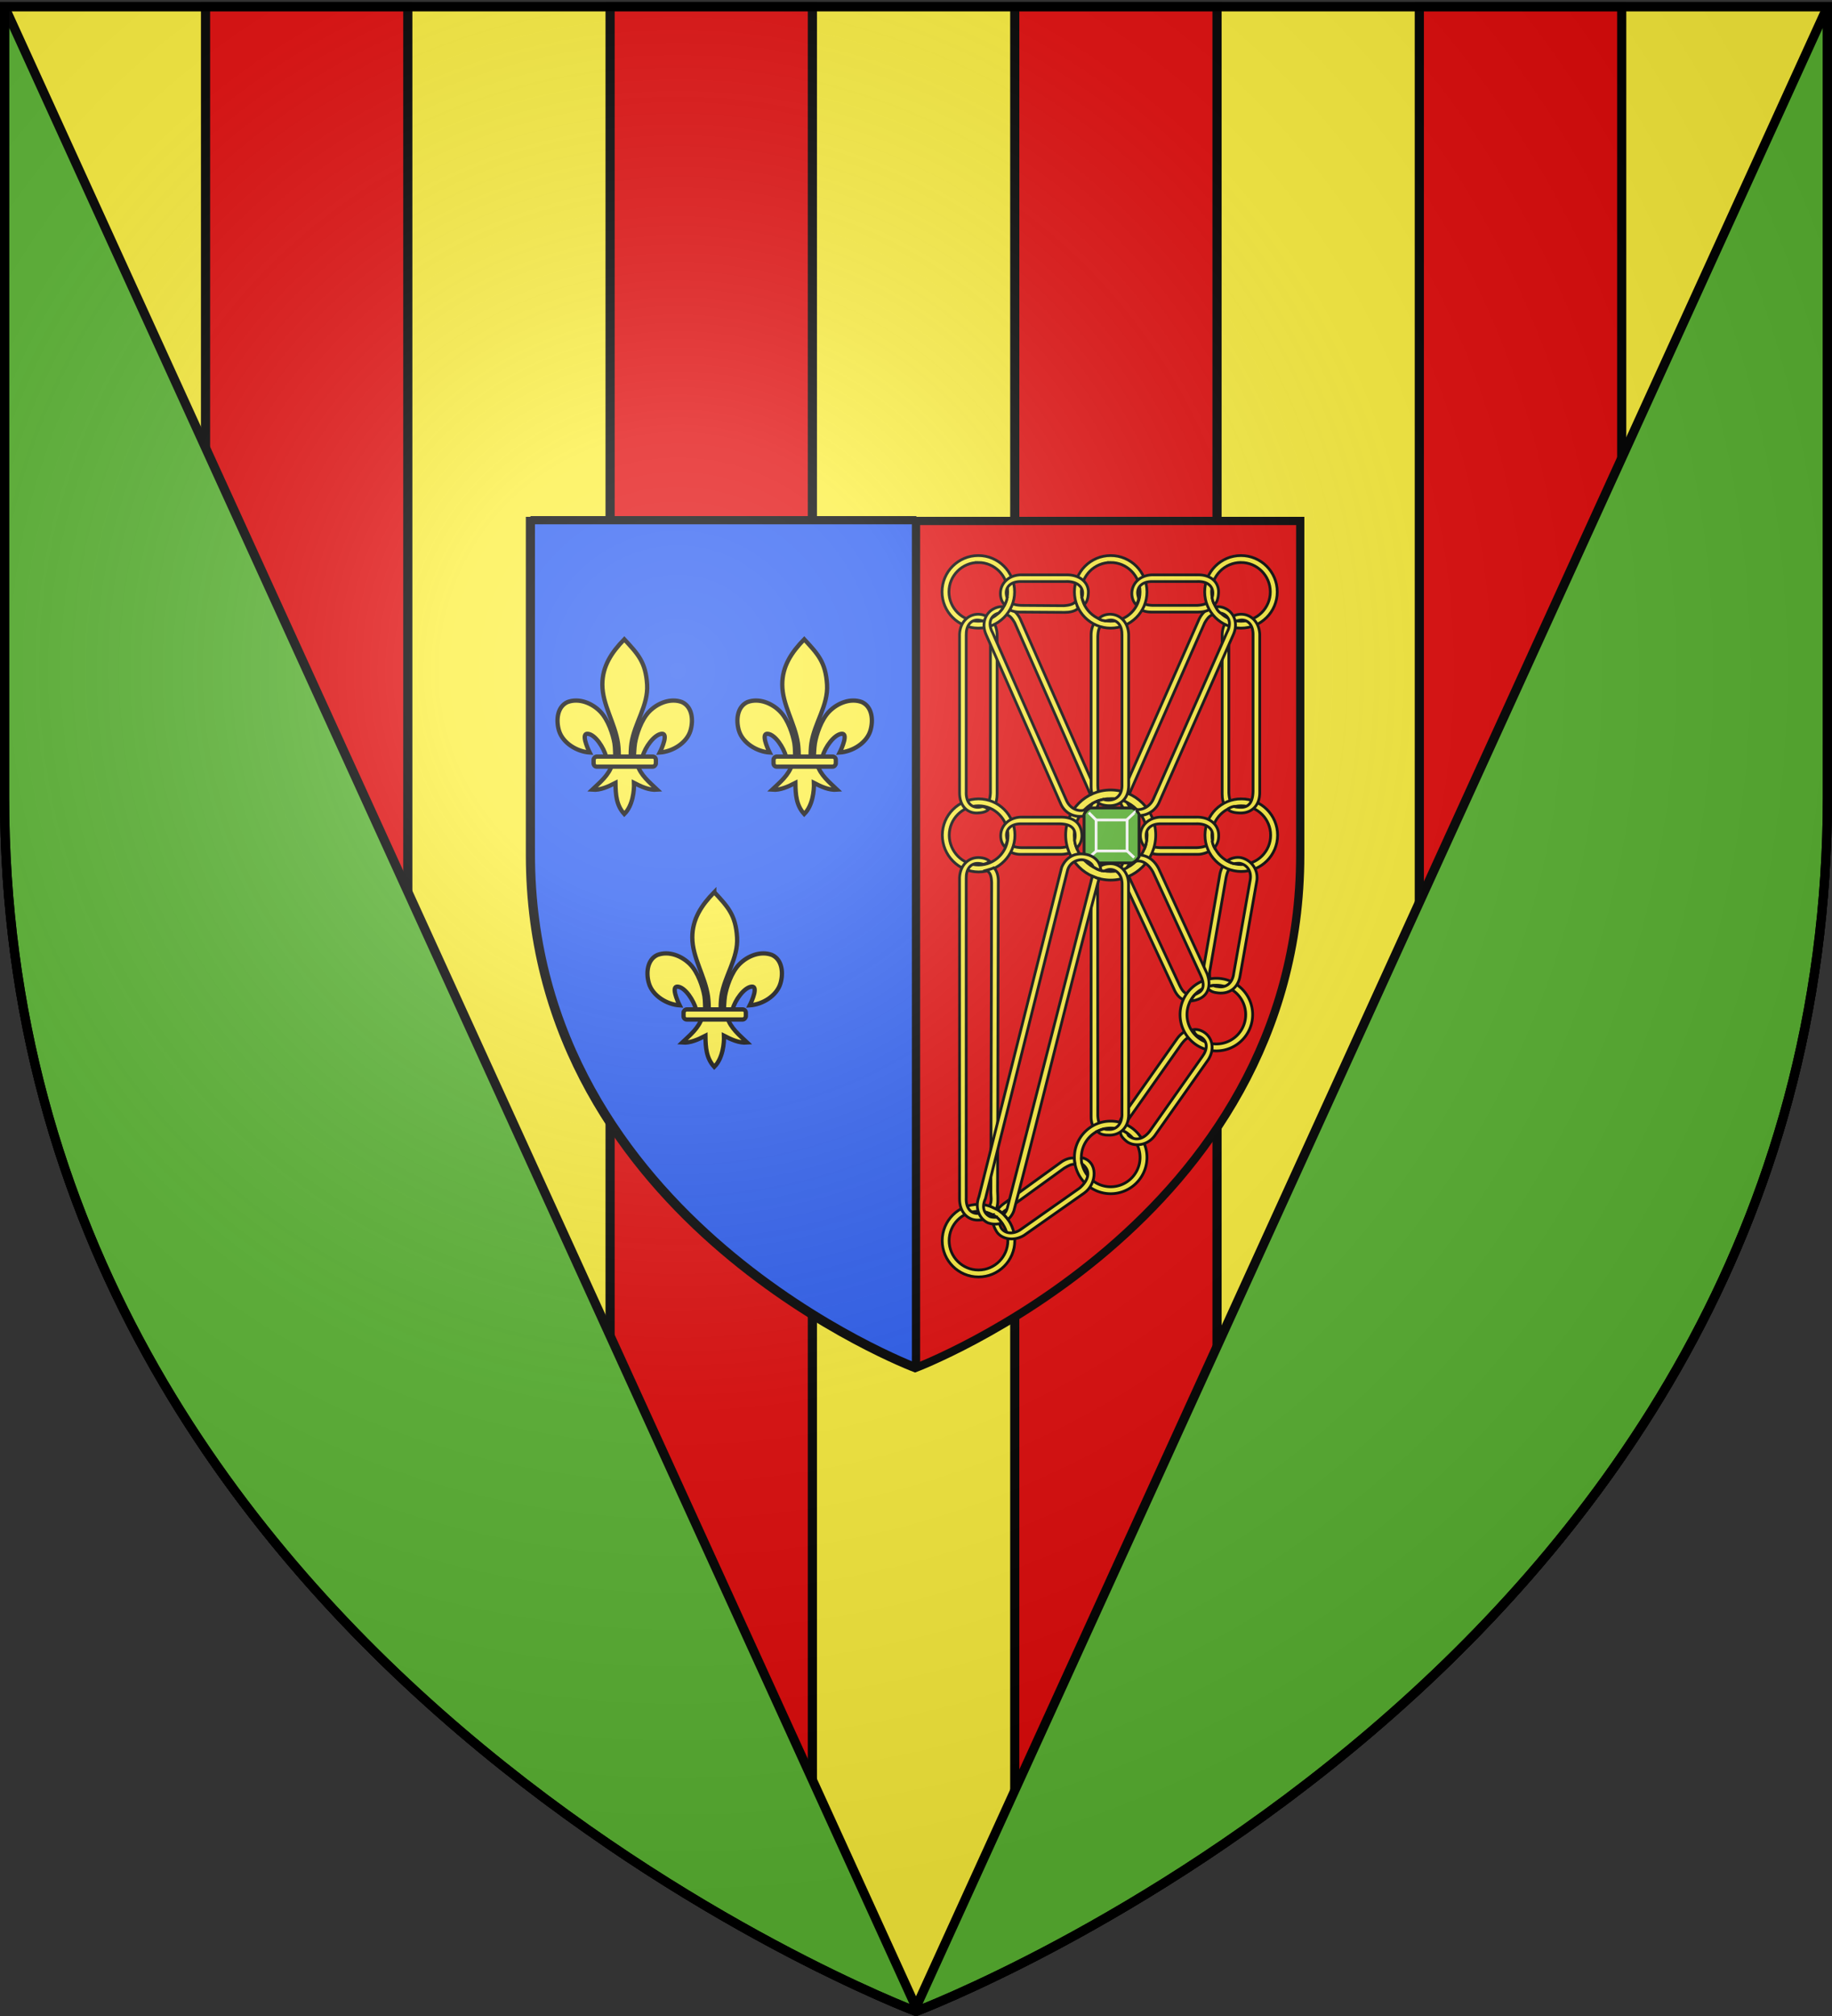
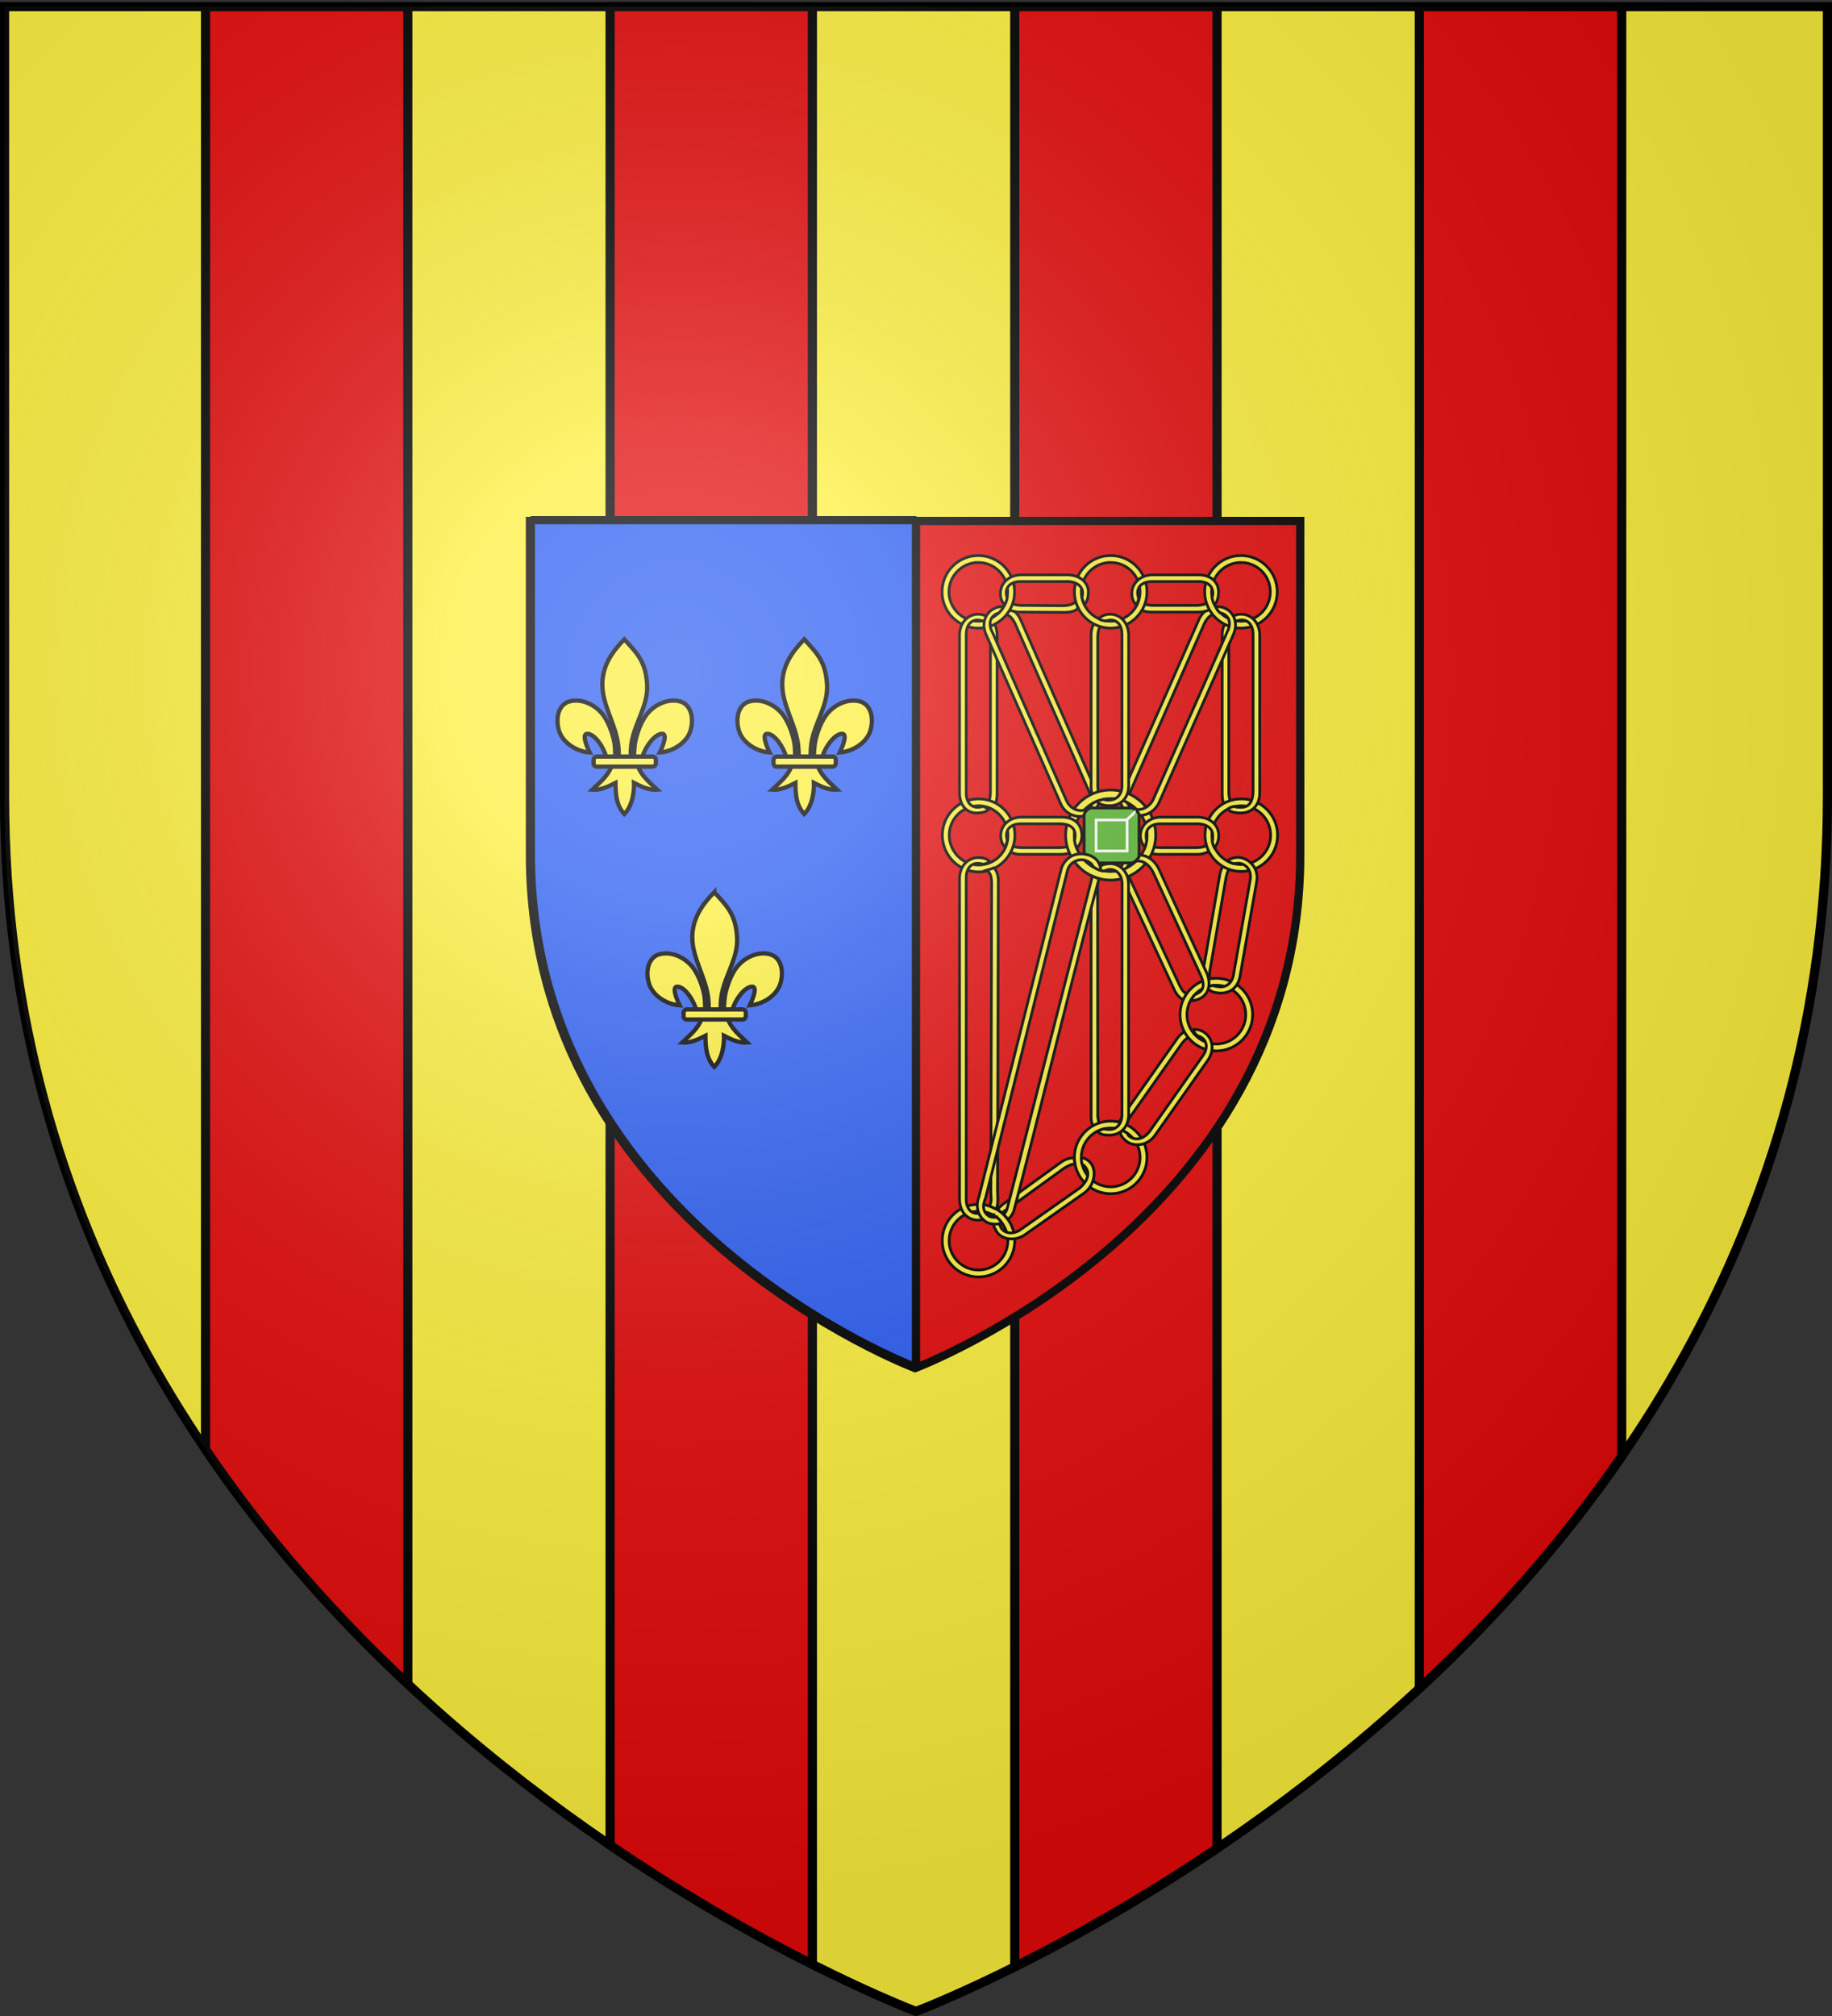
<svg xmlns="http://www.w3.org/2000/svg" xmlns:xlink="http://www.w3.org/1999/xlink" width="600" height="660" version="1.0">
  <rect width="100%" height="100%" fill="#333333" stroke="none" />
  <desc>Flag of Canton of Valais (Wallis)</desc>
  <defs>
    <g id="c">
      <path id="b" d="M0 0v1h.5z" transform="rotate(18 3.157 -.5)" />
      <use xlink:href="#b" width="810" height="540" transform="scale(-1 1)" />
    </g>
    <g id="d">
      <use xlink:href="#c" width="810" height="540" transform="rotate(72)" />
      <use xlink:href="#c" width="810" height="540" transform="rotate(144)" />
    </g>
    <radialGradient xlink:href="#a" id="e" cx="221.445" cy="226.331" r="300" fx="221.445" fy="226.331" gradientTransform="matrix(1.353 0 0 1.349 -77.63 -85.747)" gradientUnits="userSpaceOnUse" />
    <linearGradient id="a">
      <stop offset="0" style="stop-color:white;stop-opacity:.314" />
      <stop offset=".19" style="stop-color:white;stop-opacity:.251" />
      <stop offset=".6" style="stop-color:#6b6b6b;stop-opacity:.125" />
      <stop offset="1" style="stop-color:black;stop-opacity:.125" />
    </linearGradient>
  </defs>
  <g style="display:inline">
    <path d="M300 658.5s298.5-112.32 298.5-397.772V2.176H1.5v258.552C1.5 546.18 300 658.5 300 658.5z" style="fill:#fcef3c;fill-opacity:1;fill-rule:evenodd;stroke:#000;stroke-width:3;stroke-linecap:butt;stroke-linejoin:miter;stroke-miterlimit:4;stroke-dasharray:none;stroke-opacity:1" />
    <path d="M67.313 2.188V474.5c19.942 29.384 42.805 54.881 66.25 76.781V2.188zm132.5 0v601.875c25.349 17.24 48.559 30.128 66.25 39.03V2.189zm132.53 0v641.687c17.511-8.741 40.77-21.542 66.25-38.75V2.188zm132.5 0V552.75c23.386-21.66 46.26-46.89 66.282-75.969V2.188z" style="fill:#e20909;fill-opacity:1;fill-rule:evenodd;stroke:#000;stroke-width:3;stroke-linecap:butt;stroke-linejoin:miter;stroke-miterlimit:4;stroke-dasharray:none;stroke-opacity:1;display:inline" />
-     <path d="M300 658.5s298.5-112.32 298.5-397.772V2.176L300 657.156 1.5 2.176v258.552C1.5 546.18 300 658.5 300 658.5z" style="fill:#5ab532;fill-opacity:1;fill-rule:evenodd;stroke:#000;stroke-width:3;stroke-linecap:butt;stroke-linejoin:miter;stroke-miterlimit:4;stroke-dasharray:none;stroke-opacity:1" />
  </g>
  <g style="display:inline">
    <path d="M299.702 447.898s126.139-47.464 126.139-168.088V170.552H173.564V279.81c0 120.624 126.138 168.088 126.138 168.088z" style="fill:#e20909;fill-opacity:1;fill-rule:evenodd;stroke:#000;stroke-width:2.7;stroke-linecap:butt;stroke-linejoin:miter;stroke-miterlimit:4;stroke-dasharray:none;stroke-opacity:1;display:inline" />
    <path d="M300 447.65V170.304H173.861v109.258C173.861 400.186 300 447.65 300 447.65z" style="fill:#2b5df2;fill-opacity:1;fill-rule:evenodd;stroke:#000;stroke-width:2.7;stroke-linecap:butt;stroke-linejoin:bevel;stroke-miterlimit:4;stroke-dasharray:none;stroke-opacity:1;display:inline" />
    <g style="stroke:#000;stroke-width:1.4;stroke-miterlimit:4;stroke-dasharray:none;stroke-opacity:1;display:inline">
      <g style="stroke:#000;stroke-width:6.79;stroke-miterlimit:4;stroke-dasharray:none;stroke-opacity:1">
        <g style="stroke:#000;stroke-width:6.79;stroke-miterlimit:4;stroke-dasharray:none;stroke-opacity:1;display:inline">
          <path d="M563.348 435.172" style="fill:#fff;fill-opacity:1;fill-rule:evenodd;stroke:#000;stroke-width:6.79;stroke-linecap:butt;stroke-linejoin:miter;stroke-miterlimit:4;stroke-dasharray:none;stroke-opacity:1;display:inline" transform="matrix(.206 0 0 .206 80.139 112.246)" />
          <g style="stroke:#000;stroke-width:9.326;stroke-miterlimit:4;stroke-dasharray:none;stroke-opacity:1;display:inline" transform="matrix(.15 0 0 .15 211.681 318.808)">
            <path d="M-48.097-730.047C-18.635-698.2-1.31-680.639 1.716-631.226c2.8 45.728-27.63 83.959-34.188 128.188-1.244 8.39-2.311 25.513-1.187 32.458.832 5.143 3.392 20.855 6.187 1.414.575-3.999.987-24.06 2.75-34.247 3.212-18.561 13.498-51.199 31.344-69.281 17.838-18.075 46.104-29.799 71.312-20.344 22.84 10.538 25 40.3 18.5 62.062-8.138 27.256-39.24 46.12-67.125 47.97 5.526-10.927 18.75-42.114 4.407-40.876-16.603 1.433-36.463 29.681-41.633 49.06-1.947 7.297-1.16 18.627-11.586 18.159 6.875 23.228 26.28 38.598 43.281 54.812-17.722 1.474-35.255-6.867-50.719-14.812.654 15.925-2.437 49.567-21.156 67.937-17.375-18.916-18.956-41.986-19.281-67.937-15.463 7.945-32.996 16.286-50.719 14.812 17.001-16.214 36.407-31.584 43.281-54.812-10.425.468-11.052-10.155-13-17.453-5.17-19.377-23.616-48.333-40.218-49.766-14.344-1.238-1.12 29.949 4.406 40.875-27.884-1.848-58.986-20.713-67.125-47.969-6.499-21.762-4.34-51.524 18.5-62.062 25.208-9.455 53.474 2.27 71.312 20.344 17.846 18.082 28.132 50.72 31.344 69.281 1.763 10.187 1.468 28.834 2.043 32.833 2.796 19.441 6.062 5.143 6.895 0 1.124-6.945.056-24.069-1.188-32.458-6.559-44.23-34.109-84.015-34.187-128.188-.07-39.886 19.983-70.234 47.937-98.82z" style="fill:#fcef3c;fill-opacity:1;fill-rule:evenodd;stroke:#000;stroke-width:9.326;stroke-linecap:butt;stroke-linejoin:miter;stroke-miterlimit:4;stroke-dasharray:none;stroke-opacity:1" />
            <rect width="136" height="22" x="-20.841" y="-474.154" rx="7.012" ry="7.012" style="fill:#fcef3c;fill-opacity:1;fill-rule:evenodd;stroke:#000;stroke-width:9.326;stroke-linejoin:round;stroke-miterlimit:4;stroke-dasharray:none;stroke-opacity:1" transform="scale(-1 1)" />
          </g>
        </g>
      </g>
      <g style="stroke:#000;stroke-width:6.79;stroke-miterlimit:4;stroke-dasharray:none;stroke-opacity:1">
        <g style="stroke:#000;stroke-width:6.79;stroke-miterlimit:4;stroke-dasharray:none;stroke-opacity:1;display:inline">
          <path d="M563.348 435.172" style="fill:#fff;fill-opacity:1;fill-rule:evenodd;stroke:#000;stroke-width:6.79;stroke-linecap:butt;stroke-linejoin:miter;stroke-miterlimit:4;stroke-dasharray:none;stroke-opacity:1;display:inline" transform="matrix(.206 0 0 .206 139.064 112.246)" />
          <g style="stroke:#000;stroke-width:9.326;stroke-miterlimit:4;stroke-dasharray:none;stroke-opacity:1;display:inline" transform="matrix(.15 0 0 .15 270.607 318.808)">
            <path d="M-48.097-730.047C-18.635-698.2-1.31-680.639 1.716-631.226c2.8 45.728-27.63 83.959-34.188 128.188-1.244 8.39-2.311 25.513-1.187 32.458.832 5.143 3.392 20.855 6.187 1.414.575-3.999.987-24.06 2.75-34.247 3.212-18.561 13.498-51.199 31.344-69.281 17.838-18.075 46.104-29.799 71.312-20.344 22.84 10.538 25 40.3 18.5 62.062-8.138 27.256-39.24 46.12-67.125 47.97 5.526-10.927 18.75-42.114 4.407-40.876-16.603 1.433-36.463 29.681-41.633 49.06-1.947 7.297-1.16 18.627-11.586 18.159 6.875 23.228 26.28 38.598 43.281 54.812-17.722 1.474-35.255-6.867-50.719-14.812.654 15.925-2.437 49.567-21.156 67.937-17.375-18.916-18.956-41.986-19.281-67.937-15.463 7.945-32.996 16.286-50.719 14.812 17.001-16.214 36.407-31.584 43.281-54.812-10.425.468-11.052-10.155-13-17.453-5.17-19.377-23.616-48.333-40.218-49.766-14.344-1.238-1.12 29.949 4.406 40.875-27.884-1.848-58.986-20.713-67.125-47.969-6.499-21.762-4.34-51.524 18.5-62.062 25.208-9.455 53.474 2.27 71.312 20.344 17.846 18.082 28.132 50.72 31.344 69.281 1.763 10.187 1.468 28.834 2.043 32.833 2.796 19.441 6.062 5.143 6.895 0 1.124-6.945.056-24.069-1.188-32.458-6.559-44.23-34.109-84.015-34.187-128.188-.07-39.886 19.983-70.234 47.937-98.82z" style="fill:#fcef3c;fill-opacity:1;fill-rule:evenodd;stroke:#000;stroke-width:9.326;stroke-linecap:butt;stroke-linejoin:miter;stroke-miterlimit:4;stroke-dasharray:none;stroke-opacity:1" />
            <rect width="136" height="22" x="-20.841" y="-474.154" rx="7.012" ry="7.012" style="fill:#fcef3c;fill-opacity:1;fill-rule:evenodd;stroke:#000;stroke-width:9.326;stroke-linejoin:round;stroke-miterlimit:4;stroke-dasharray:none;stroke-opacity:1" transform="scale(-1 1)" />
          </g>
        </g>
      </g>
      <g style="stroke:#000;stroke-width:6.79;stroke-miterlimit:4;stroke-dasharray:none;stroke-opacity:1">
        <g style="stroke:#000;stroke-width:6.79;stroke-miterlimit:4;stroke-dasharray:none;stroke-opacity:1;display:inline">
          <path d="M563.348 435.172" style="fill:#fff;fill-opacity:1;fill-rule:evenodd;stroke:#000;stroke-width:6.79;stroke-linecap:butt;stroke-linejoin:miter;stroke-miterlimit:4;stroke-dasharray:none;stroke-opacity:1;display:inline" transform="matrix(.206 0 0 .206 109.602 195.023)" />
          <g style="stroke:#000;stroke-width:9.326;stroke-miterlimit:4;stroke-dasharray:none;stroke-opacity:1;display:inline" transform="matrix(.15 0 0 .15 241.144 401.585)">
            <path d="M-48.097-730.047C-18.635-698.2-1.31-680.639 1.716-631.226c2.8 45.728-27.63 83.959-34.188 128.188-1.244 8.39-2.311 25.513-1.187 32.458.832 5.143 3.392 20.855 6.187 1.414.575-3.999.987-24.06 2.75-34.247 3.212-18.561 13.498-51.199 31.344-69.281 17.838-18.075 46.104-29.799 71.312-20.344 22.84 10.538 25 40.3 18.5 62.062-8.138 27.256-39.24 46.12-67.125 47.97 5.526-10.927 18.75-42.114 4.407-40.876-16.603 1.433-36.463 29.681-41.633 49.06-1.947 7.297-1.16 18.627-11.586 18.159 6.875 23.228 26.28 38.598 43.281 54.812-17.722 1.474-35.255-6.867-50.719-14.812.654 15.925-2.437 49.567-21.156 67.937-17.375-18.916-18.956-41.986-19.281-67.937-15.463 7.945-32.996 16.286-50.719 14.812 17.001-16.214 36.407-31.584 43.281-54.812-10.425.468-11.052-10.155-13-17.453-5.17-19.377-23.616-48.333-40.218-49.766-14.344-1.238-1.12 29.949 4.406 40.875-27.884-1.848-58.986-20.713-67.125-47.969-6.499-21.762-4.34-51.524 18.5-62.062 25.208-9.455 53.474 2.27 71.312 20.344 17.846 18.082 28.132 50.72 31.344 69.281 1.763 10.187 1.468 28.834 2.043 32.833 2.796 19.441 6.062 5.143 6.895 0 1.124-6.945.056-24.069-1.188-32.458-6.559-44.23-34.109-84.015-34.187-128.188-.07-39.886 19.983-70.234 47.937-98.82z" style="fill:#fcef3c;fill-opacity:1;fill-rule:evenodd;stroke:#000;stroke-width:9.326;stroke-linecap:butt;stroke-linejoin:miter;stroke-miterlimit:4;stroke-dasharray:none;stroke-opacity:1" />
            <rect width="136" height="22" x="-20.841" y="-474.154" rx="7.012" ry="7.012" style="fill:#fcef3c;fill-opacity:1;fill-rule:evenodd;stroke:#000;stroke-width:9.326;stroke-linejoin:round;stroke-miterlimit:4;stroke-dasharray:none;stroke-opacity:1" transform="scale(-1 1)" />
          </g>
        </g>
      </g>
    </g>
    <path d="m367.28 267.657 2.525-.423c-.696 1.084-.563 2.385.153 4.372l16.362 35.063c.939 1.935 1.715 2.85 3.173 2.978l-1.919 1.702c-1.385-.4-2.56-2.114-3.126-3.503l-16.63-35.684c-.589-1.315-1.088-3.279-.538-4.505zM358.828 354.13l2.485-.613c-1.069-.72-1.65-1.966-1.78-4.074l-.047-75.213c.095-2.15.49-3.296 1.779-3.992l-2.297-.802c-.692.636-1.653 2.115-1.62 4.456v75.889c-.02 1.44.488 3.442 1.48 4.349zM401.568 248.388l2.486-.612c-1.069-.72-1.463-1.966-1.594-4.075v-51.176c.095-2.15.444-3.297 1.732-3.993l-2.437-.802c-1.112.917-1.512 2.957-1.48 4.457v51.853c-.019 1.44.302 3.441 1.293 4.348zM367.361 246.803l2.489.599c-.618-1.13-.395-2.419.458-4.35l24.235-55.014c1.072-1.866 1.91-2.724 3.373-2.75l-1.795-1.832c-1.41.303-2.702 1.93-3.363 3.277l-24.546 55.614c-.68 1.27-1.314 3.195-.85 4.456zM359.526 245.31l-2.162.598c.198-1.084.068-.925-.785-2.857l-24.235-55.013c-1.072-1.866-1.91-2.724-3.373-2.75l1.795-1.832c1.41.303 2.702 1.93 3.363 3.277l24.546 55.614c.68 1.27.567 1.7.85 2.962z" style="fill:#fcef3c;fill-opacity:1;stroke:#000;stroke-width:.9;stroke-miterlimit:4;stroke-dasharray:none;stroke-opacity:1" transform="translate(0 15.873)" />
    <path d="m358.734 246.011 2.299-.612c-1.069-.72-1.416-1.64-1.5-4.075v-48.8c.094-2.149.444-3.296 1.732-3.992l-2.437-.802c-1.112.917-1.513 2.957-1.48 4.457v49.475c-.02 1.441.395 3.442 1.386 4.349zM394.832 306.65l2.551-.202c-.938-.883-1.39-2.177-1.178-4.278l5.344-30.75c.44-2.106.97-3.181 2.353-3.66l-2.275-1.185c-1.246.725-1.97 2.673-2.18 4.159l-5.453 31.416c-.252 1.42.006 3.446.838 4.5zM366.52 353.624l2.288.658c-.455-1.205-.15-2.17.964-3.965l17.246-24.487c1.32-1.7 2.269-2.433 3.722-2.256l-1.524-2.063c-1.438.104-2.944 1.537-3.785 2.779l-17.638 25.039c-.848 1.164-1.557 2.982-1.273 4.295zM325.269 248.388l-2.485-.612c1.068-.72 1.462-1.966 1.593-4.075v-51.176c-.094-2.15-.444-3.297-1.732-3.993l2.437-.802c1.112.917 1.512 2.957 1.48 4.457v51.853c.019 1.44-.301 3.441-1.293 4.348zM396.718 262.391l-.612-2.345c-.72 1.069-1.966 1.463-4.074 1.593h-12.07c-2.15-.094-3.296-.443-3.992-1.731l-.802 2.436c.917 1.113 2.956 1.513 4.456 1.48h12.746c1.44.02 3.488-.721 4.348-1.433zM352.001 262.391l-.612-2.345c-.72 1.069-1.966 1.463-4.074 1.593h-12.817c-2.15-.094-3.296-.443-3.992-1.731l-.802 2.203c.916 1.112 2.956 1.746 4.456 1.713h13.493c1.814-.074 2.928-.441 4.348-1.433zM396.718 183.215l-.612-2.485c-.72 1.069-1.966 1.463-4.074 1.593h-14.498c-2.15-.094-3.296-.443-3.992-1.731l-.802 2.436c.917 1.113 2.956 1.513 4.456 1.48h15.174c1.44.02 3.441-.3 4.348-1.293zM353.037 183.315l-.612-2.486c-.72 1.069-1.966 1.463-4.074 1.594l-13.853-.1c-2.15-.094-3.296-.443-3.992-1.731l-.802 2.436c.916 1.113 2.956 1.513 4.456 1.48l14.529.1c1.44.019 3.442-.302 4.348-1.293z" style="fill:#fcef3c;fill-opacity:1;stroke:#000;stroke-width:.9;stroke-miterlimit:4;stroke-dasharray:none;stroke-opacity:1" transform="translate(0 15.873)" />
    <path d="M320.408 166.004c-6.56 0-11.88 5.325-11.88 11.884s5.32 11.88 11.88 11.88 11.885-5.32 11.885-11.88-5.325-11.884-11.885-11.884zm0 2.27c5.306 0 9.614 4.308 9.614 9.614s-4.308 9.61-9.614 9.61-9.609-4.304-9.609-9.61 4.303-9.613 9.61-9.613zM406.425 166.004c-6.56 0-11.88 5.325-11.88 11.884s5.32 11.88 11.88 11.88 11.884-5.32 11.884-11.88-5.325-11.884-11.884-11.884zm0 2.27c5.305 0 9.613 4.308 9.613 9.614s-4.308 9.61-9.613 9.61c-5.306 0-9.61-4.304-9.61-9.61s4.304-9.613 9.61-9.613zM363.761 166.004c-6.56 0-11.88 5.325-11.88 11.884s5.32 11.88 11.88 11.88 11.885-5.32 11.885-11.88-5.325-11.884-11.885-11.884zm0 2.27c5.306 0 9.614 4.308 9.614 9.614s-4.308 9.61-9.614 9.61-9.609-4.304-9.609-9.61 4.303-9.613 9.61-9.613zM363.76 242.748c-8.143 0-14.748 6.61-14.748 14.754s6.605 14.749 14.749 14.749 14.754-6.605 14.754-14.749-6.61-14.754-14.754-14.754zm0 2.82c6.588 0 11.936 5.347 11.936 11.934s-5.348 11.93-11.935 11.93-11.93-5.343-11.93-11.93 5.343-11.935 11.93-11.935z" style="fill:#fcef3c;fill-opacity:1;stroke:#000;stroke-width:.9;stroke-miterlimit:4;stroke-dasharray:none;stroke-opacity:1" transform="translate(0 15.873)" />
    <g style="stroke-width:2.175;stroke-miterlimit:4;stroke-dasharray:none">
      <path d="M345.142 212.825c-15.852 0-28.708 12.868-28.708 28.72s12.856 29.067 28.708 29.067 28.72-13.216 28.72-29.068c0-15.851-12.868-28.72-28.72-28.72zm0 5.487c12.822 0 23.232 10.77 23.232 23.592s-10.41 23.22-23.232 23.22-23.22-10.758-23.22-23.58 10.398-23.232 23.22-23.232zM552.937 212.825c-15.852 0-28.708 12.868-28.708 28.72s12.856 28.708 28.708 28.708 28.72-12.857 28.72-28.709-12.868-28.72-28.72-28.72zm0 5.487c12.822 0 23.232 10.41 23.232 23.232s-10.41 23.22-23.232 23.22-23.22-10.398-23.22-23.22 10.398-23.232 23.22-23.232z" style="fill:#fcef3c;fill-opacity:1;stroke:#000;stroke-width:2.175;stroke-miterlimit:4;stroke-dasharray:none;stroke-opacity:1" transform="matrix(.414 0 0 .414 177.614 173.422)" />
    </g>
    <path d="M398.363 304.41c-6.56 0-11.88 5.324-11.88 11.884s5.32 11.88 11.88 11.88 11.884-5.32 11.884-11.88-5.325-11.884-11.884-11.884zm0 2.27c5.305 0 9.613 4.308 9.613 9.614s-4.308 9.609-9.613 9.609c-5.306 0-9.61-4.303-9.61-9.609s4.304-9.614 9.61-9.614zM363.761 351.161c-6.56 0-11.88 5.325-11.88 11.885s5.32 11.88 11.88 11.88 11.885-5.32 11.885-11.88-5.325-11.885-11.885-11.885zm0 2.271c5.306 0 9.614 4.308 9.614 9.614 0 5.305-4.308 9.609-9.614 9.609s-9.609-4.304-9.609-9.61 4.303-9.613 9.61-9.613zM355.16 181.96a40 40 0 0 1-.826-2.149c.182-.634.26-1.131.239-1.67-.089-2.32-2.387-3.787-5.577-3.63h-14.498c-2.952-.073-4.9 1.324-4.955 3.63-.01.468.15 1.199.303 1.774a7.7 7.7 0 0 1-.786 2.219c-1.132-1.072-1.462-2.663-1.404-3.993.13-2.966 2.513-5.605 6.504-5.82h15.174c4.265-.047 7.243 2.463 7.11 5.82-.047 1.15-.214 2.886-1.283 3.819zM397.753 182.053c-.275-.546-.504-.778-.78-2.242.182-.634.26-1.131.24-1.67-.09-2.32-1.99-3.787-5.181-3.63h-14.498c-2.952-.073-4.9 1.324-4.954 3.63-.011.468.15 1.199.302 1.774.04.93-.44 1.514-.74 2.219-1.132-1.072-1.508-2.663-1.45-3.993.13-2.966 2.513-5.605 6.504-5.82h15.174c4.265-.047 6.847 2.463 6.713 5.82-.046 1.15-.26 2.98-1.33 3.912zM352.616 261.743c-.367-.888-.517-1.278-.687-2.523a5.5 5.5 0 0 0 .193-1.764c-.089-2.32-1.664-3.6-5.18-3.628h-12.35c-2.952-.074-4.9 1.323-4.955 3.629-.011.468.103 1.152.256 1.727-.24 1.049-.418 1.571-.74 2.22-1.132-1.073-1.462-2.617-1.404-3.947.13-2.966 2.513-5.605 6.505-5.82h13.025c4.265-.047 6.847 1.856 7.04 5.82.056 1.15-.26 2.98-1.703 4.286zM397.753 261.65c-.413-.702-.564-1.279-.733-2.01.229-.4.166-1.41.145-2.183-.061-2.321-2.363-3.788-5.554-3.63h-11.275c-2.952-.073-4.9 1.324-4.955 3.63-.01.468.01 1.199.163 1.774-.158.797-.224 1.546-.506 2.219-1.133-1.072-1.603-2.663-1.545-3.993.13-2.966 2.514-5.605 6.505-5.82h11.951c4.266-.047 7.114 2.46 7.18 5.82.03 1.451-.212 2.754-1.376 4.192zM402.146 248.96c.638-.31 1.007-.679 2.102-.827.401.182.758.26 2.138.286 2.321.045 3.927-1.29 4.002-5.274v-51.083c.074-2.952-1.323-4.9-3.629-4.955-.468-.011-1.199.15-1.774.303-1.329-.147-.917-.325-2.219-.74 1.072-1.132 2.663-1.509 3.993-1.45 2.966.129 5.605 2.512 5.82 6.503v51.76c.047 4.545-2.834 6.805-6.193 6.806-2.037 0-3.867-.447-4.24-1.33z" style="fill:#fcef3c;fill-opacity:1;stroke:#000;stroke-width:.9;stroke-miterlimit:4;stroke-dasharray:none;stroke-opacity:1" transform="translate(0 15.873)" />
    <path d="M395.326 307.251c.662-.337 1.065-.337 2.155-.469.597.282.772.287 1.908.407 2.264.238 4.322-1.287 4.681-4.461l5.377-30.485c.55-2.901-1.075-5.05-3.341-5.476-.461-.086-1.441.048-2.034.106-1.427-.453-.9-.328-2.117-.948 1.24-.944 3.152-1.293 4.456-1.02 2.906.606 5.685 3.384 5.253 7.358l-5.486 31.152c-.642 4.217-3.587 6.154-7.157 5.785-1.195-.124-2.815-.347-3.695-1.949zM367.001 354.048c.894.356 1.725.628 2.325 1.302.225.376-.115.306.617.835 1.883 1.359 4.428 1.08 6.564-1.66l17.246-24.488c1.768-2.366 1.755-4.763-.094-6.14-.376-.281-1.065-.572-1.623-.78-.999-.889-.56-.795-1.382-1.887 1.53-.304 3.045.31 4.096 1.126 2.345 1.821 3.119 5.292.986 8.672l-17.637 25.04c-2.85 3.646-7.347 3.27-9.237 1.642-1.736-1.494-1.998-2.204-1.86-3.662zM366.848 245.928c1.028.416 1.246.206 2.288.954.527.734.372 1.078 1.794 1.868 2.03 1.127 5.446-.027 6.772-2.933l24.095-54.546c1.422-2.588 1.077-4.96-.945-6.069-.289-.158-.731-.3-1.17-.415-.945-.66-1.171-1.318-1.523-1.977 1.275-.222 2.575.15 3.56.716 2.575 1.478 3.822 4.808 2.18 8.452l-24.407 55.146c-1.919 3.81-6.478 4.906-9.421 3.287-2.308-1.27-3.12-2.964-3.223-4.483z" style="fill:#fcef3c;fill-opacity:1;stroke:#000;stroke-width:.9;stroke-miterlimit:4;stroke-dasharray:none;stroke-opacity:1" transform="translate(0 15.873)" />
    <path d="M367.034 269.067c1.088-.49.81-.129 2.02-.84.214-.512.626-1.108 1.906-1.77 2.061-1.067 4.686-.375 6.646 3.13l15.647 33.9c1.239 2.68 1.125 4.825-.97 5.79-.124.057-.77.44-.935.488-.512.57-.892 1.112-1.403 2.034.974.044 2.3-.408 3.087-.79 2.671-1.295 3.705-4.332 2.32-8.08l-15.915-34.522c-2.163-4.214-6.247-5.232-9.22-3.666-2.718 1.432-3.032 3.068-3.183 4.326zM323.897 249.006c-.935-.226-.904-.657-2.149-.826-.634.182-1.13.26-1.67.239-2.32-.089-3.787-1.99-3.629-5.18v-51.177c-.074-2.952 1.323-4.9 3.629-4.955.469-.011 1.199.15 1.774.303 1.33-.147.918-.325 2.22-.74-1.073-1.132-2.664-1.509-3.994-1.45-2.966.129-5.605 2.512-5.82 6.503v51.853c-.047 4.266 2.463 6.847 5.82 6.713 1.15-.046 2.886-.213 3.82-1.283z" style="fill:#fcef3c;fill-opacity:1;stroke:#000;stroke-width:.9;stroke-miterlimit:4;stroke-dasharray:none;stroke-opacity:1" transform="translate(0 15.873)" />
    <path d="M359.98 246.162c-.748.322-1.2.439-2.195 1-.247.547-.746 1.311-1.935 1.914-2.07 1.051-5.199.114-6.525-2.792L325.09 191.27c-1.423-2.588-.984-4.96 1.039-6.069.26-.142.607-.272.974-.38.585-.644 1.229-1.259 1.578-2.021-1.237-.203-2.448.167-3.42.725-2.575 1.478-3.915 4.808-2.272 8.452l24.546 55.613c1.919 3.81 6.134 4.574 9.175 3.147 2.308-1.084 3.26-3.244 3.27-4.576zM359.406 354.514c.981-.46 1.465-.61 2.148-.826.728.275 1.505.212 2.045.192 2.32-.089 4.02-2.13 3.862-5.32l.047-74.793c.073-2.952-1.604-4.974-3.91-5.002-.982-.01-1.479.383-2.054.537-.693-.109-1.029-.123-2.079-.6.699-1.132 1.73-1.742 4.134-1.824 2.967-.102 5.978 2.513 6.006 6.55l.047 75.47c.047 4.265-2.695 6.76-6.053 6.852-1.758.048-3.26-.166-4.193-1.236z" style="fill:#fcef3c;fill-opacity:1;stroke:#000;stroke-width:.9;stroke-miterlimit:4;stroke-dasharray:none;stroke-opacity:1" transform="translate(0 15.873)" />
    <path d="M359.219 246.536c.981-.414.904-.377 2.149-.733.547.196 1.152.357 2.277.238 2.31-.242 3.974-1.99 3.816-5.18v-48.8c.074-2.951-1.324-4.9-3.629-4.954-.469-.011-1.2.15-1.774.303-.717-.153-1.387-.124-2.22-.74 1.073-1.132 2.664-1.509 3.994-1.45 2.966.129 5.604 2.512 5.82 6.503V241.2c.047 4.265-2.649 6.612-6.007 6.713-1.57.047-3.493-.307-4.426-1.376z" style="fill:#fcef3c;fill-opacity:1;stroke:#000;stroke-width:.9;stroke-miterlimit:4;stroke-dasharray:none;stroke-opacity:1" transform="translate(0 15.873)" />
    <g style="stroke-width:3.621;stroke-miterlimit:4;stroke-dasharray:none">
      <path d="M650.426 310.851H705c5.855 2.134 7.553 5.1 9.255 8.064V375c-1.96 2.94-3.967 5.87-9.255 7.979h-54.574c-4.49-2.086-6.277-5.071-8.298-7.979v-56.085c1.603-2.979 3.357-5.92 8.298-8.064z" style="fill:#5ab532;fill-opacity:1;stroke:#000;stroke-width:3.621;stroke-miterlimit:4;stroke-dasharray:none;stroke-opacity:.991" transform="matrix(.249 0 0 .249 195.188 187.14)" />
      <path d="m697.979 326.49 9.893-9.256v.32" style="fill:none;fill-rule:evenodd;stroke:#fff;stroke-width:3.621;stroke-linecap:butt;stroke-linejoin:miter;stroke-miterlimit:4;stroke-dasharray:none;stroke-opacity:1" transform="matrix(.249 0 0 .249 195.188 187.14)" />
      <path d="M657.814 326.537h40.755v40.755h-40.755z" style="fill:#5ab532;fill-opacity:1;stroke:#fff;stroke-width:3.621;stroke-miterlimit:4;stroke-dasharray:none;stroke-opacity:1" transform="matrix(.249 0 0 .249 195.188 187.14)" />
      <path d="m658.085 326.809-9.894-9.894M698.298 367.021l9.574 8.936M658.085 367.34l-10.213 8.937" style="fill:none;fill-rule:evenodd;stroke:#fff;stroke-width:3.621;stroke-linecap:butt;stroke-linejoin:miter;stroke-miterlimit:4;stroke-dasharray:none;stroke-opacity:1" transform="matrix(.249 0 0 .249 195.188 187.14)" />
    </g>
    <path d="M320.465 378.41c-6.56 0-11.88 5.324-11.88 11.884s5.32 11.88 11.88 11.88 11.885-5.32 11.885-11.88-5.325-11.884-11.885-11.884zm0 2.27c5.306 0 9.614 4.308 9.614 9.614s-4.308 9.609-9.614 9.609-9.609-4.303-9.609-9.609 4.303-9.614 9.61-9.614z" style="fill:#fcef3c;fill-opacity:1;stroke:#000;stroke-width:.9;stroke-miterlimit:4;stroke-dasharray:none;stroke-opacity:1" transform="translate(0 15.873)" />
    <path d="M325.49 382.003c.729.383 1.373 1.029 1.74 1.446-.164.903.157 1.66.69 2.754 1.295 1.908 4.144 2.105 6.513.343l19.197-13.495c2.723-2.389 3.97-5.486.73-7.922-.293-1.073-.139-1.38-.207-2.034 5.658 1.127 5.14 8.568 1.016 11.552l-19.749 13.885c-3.386 2.124-7.53 1.245-9.043-1.241-1.168-1.939-1.567-3.588-.887-5.288zm2.79-.753-1.55-1.167c.522-.659 1.185-1.285 1.976-1.873l18.847-13.633c1.166-.846 2.986-1.551 4.298-1.264.071.695-.081.794.238 1.987-1.303-.062-1.778.24-3.553 1.257l-18.294 13.244c-.899.498-1.469.795-1.963 1.449z" style="fill:#fcef3c;fill-opacity:1;stroke:#000;stroke-width:.9;stroke-linejoin:bevel;stroke-miterlimit:4;stroke-dasharray:none;stroke-opacity:1" transform="translate(0 15.873)" />
    <g style="stroke-width:3.621;stroke-miterlimit:4;stroke-dasharray:none;display:inline">
      <path d="M650.426 310.851H705c5.855 2.134 7.553 5.1 9.255 8.064V375c-1.96 2.94-3.967 5.87-9.255 7.979h-54.574c-4.49-2.086-6.277-5.071-8.298-7.979v-56.085c1.603-2.979 3.357-5.92 8.298-8.064z" style="fill:#5ab532;fill-opacity:1;stroke:#000;stroke-width:3.621;stroke-miterlimit:4;stroke-dasharray:none;stroke-opacity:.991" transform="matrix(.249 0 0 .249 195.188 187.14)" />
      <path d="m697.979 326.49 9.893-9.256v.32" style="fill:none;fill-rule:evenodd;stroke:#fff;stroke-width:3.621;stroke-linecap:butt;stroke-linejoin:miter;stroke-miterlimit:4;stroke-dasharray:none;stroke-opacity:1" transform="matrix(.249 0 0 .249 195.188 187.14)" />
      <path d="M657.814 326.537h40.755v40.755h-40.755z" style="fill:#5ab532;fill-opacity:1;stroke:#fff;stroke-width:3.621;stroke-miterlimit:4;stroke-dasharray:none;stroke-opacity:1" transform="matrix(.249 0 0 .249 195.188 187.14)" />
-       <path d="m658.085 326.809-9.894-9.894M698.298 367.021l9.574 8.936M658.085 367.34l-10.213 8.937" style="fill:none;fill-rule:evenodd;stroke:#fff;stroke-width:3.621;stroke-linecap:butt;stroke-linejoin:miter;stroke-miterlimit:4;stroke-dasharray:none;stroke-opacity:1" transform="matrix(.249 0 0 .249 195.188 187.14)" />
    </g>
    <path d="m326.251 379.959-2.237-1.059c1.024-1.317.423-3.243.506-4.912l.254-100.951c-.095-2.15-.444-3.297-1.732-3.993.834-.245 1.724-.435 2.437-.802 1.112.917 1.512 2.956 1.48 4.457l-.253 101.339c.09 2.074.276 4.68-.455 5.92zm-1.272 1.809c-.637-.276-1.438-.552-2.199-.827-.634.182-1.37.48-2.702.46-2.322-.037-3.787-1.99-3.629-5.18V271.73c-.074-2.952 1.323-4.9 3.629-4.955.469-.01 1.397.1 1.973.303 1.435-.345 1.027-.423 2.219-.839-1.072-1.132-2.862-1.41-4.192-1.351-2.966.13-5.605 2.513-5.82 6.504v105.166c-.047 4.266 2.56 7.005 5.92 7.01 2.29.004 3.868-.731 4.8-1.8z" style="fill:#fcef3c;fill-opacity:1;stroke:#000;stroke-width:.9;stroke-miterlimit:4;stroke-dasharray:none;stroke-opacity:1;display:inline" transform="translate(0 15.873)" />
    <path d="M330.123 383.33c-.494-.667-.977-1.176-1.443-1.686.637-.53 1.007-1.198 1.251-2.12l27.844-108.56c.786.28 1.72.805 2.165.83-9.763 36.085-18.364 72.513-27.873 108.676a6.45 6.45 0 0 1-1.944 2.86zm-3.73-.714c.79.568 1.252 1.246 1.718 1.88-1.434.534-2.986.526-4.611-.053-2.672-1.295-4.297-4.679-2.912-8.428l27.12-107.935c1.315-3.11 4.055-4.797 7.41-4.333 2.79.352 5.171 1.996 5.416 5.324-1.515-.43-1.768-.743-2.549-1.192-.27-1.032-1.807-2.051-3.311-2.253-2.04-.201-4.53 1.031-5.089 3.634l-26.851 107.314c-1.239 2.68-.53 4.924 1.564 5.888.771.194 1.428.241 2.094.154z" style="fill:#fcef3c;fill-opacity:1;stroke:#000;stroke-width:.9;stroke-miterlimit:4;stroke-dasharray:none;stroke-opacity:1" transform="translate(0 15.873)" />
  </g>
  <path d="M300 658.5s298.5-112.32 298.5-397.772V2.176H1.5v258.552C1.5 546.18 300 658.5 300 658.5" style="opacity:1;fill:url(#e);fill-opacity:1;fill-rule:evenodd;stroke:none;stroke-width:1px;stroke-linecap:butt;stroke-linejoin:miter;stroke-opacity:1" />
-   <path d="M300 658.5S1.5 546.18 1.5 260.728V2.176h597v258.552C598.5 546.18 300 658.5 300 658.5z" style="opacity:1;fill:none;fill-opacity:1;fill-rule:evenodd;stroke:#000;stroke-width:3;stroke-linecap:butt;stroke-linejoin:miter;stroke-miterlimit:4;stroke-dasharray:none;stroke-opacity:1" />
</svg>